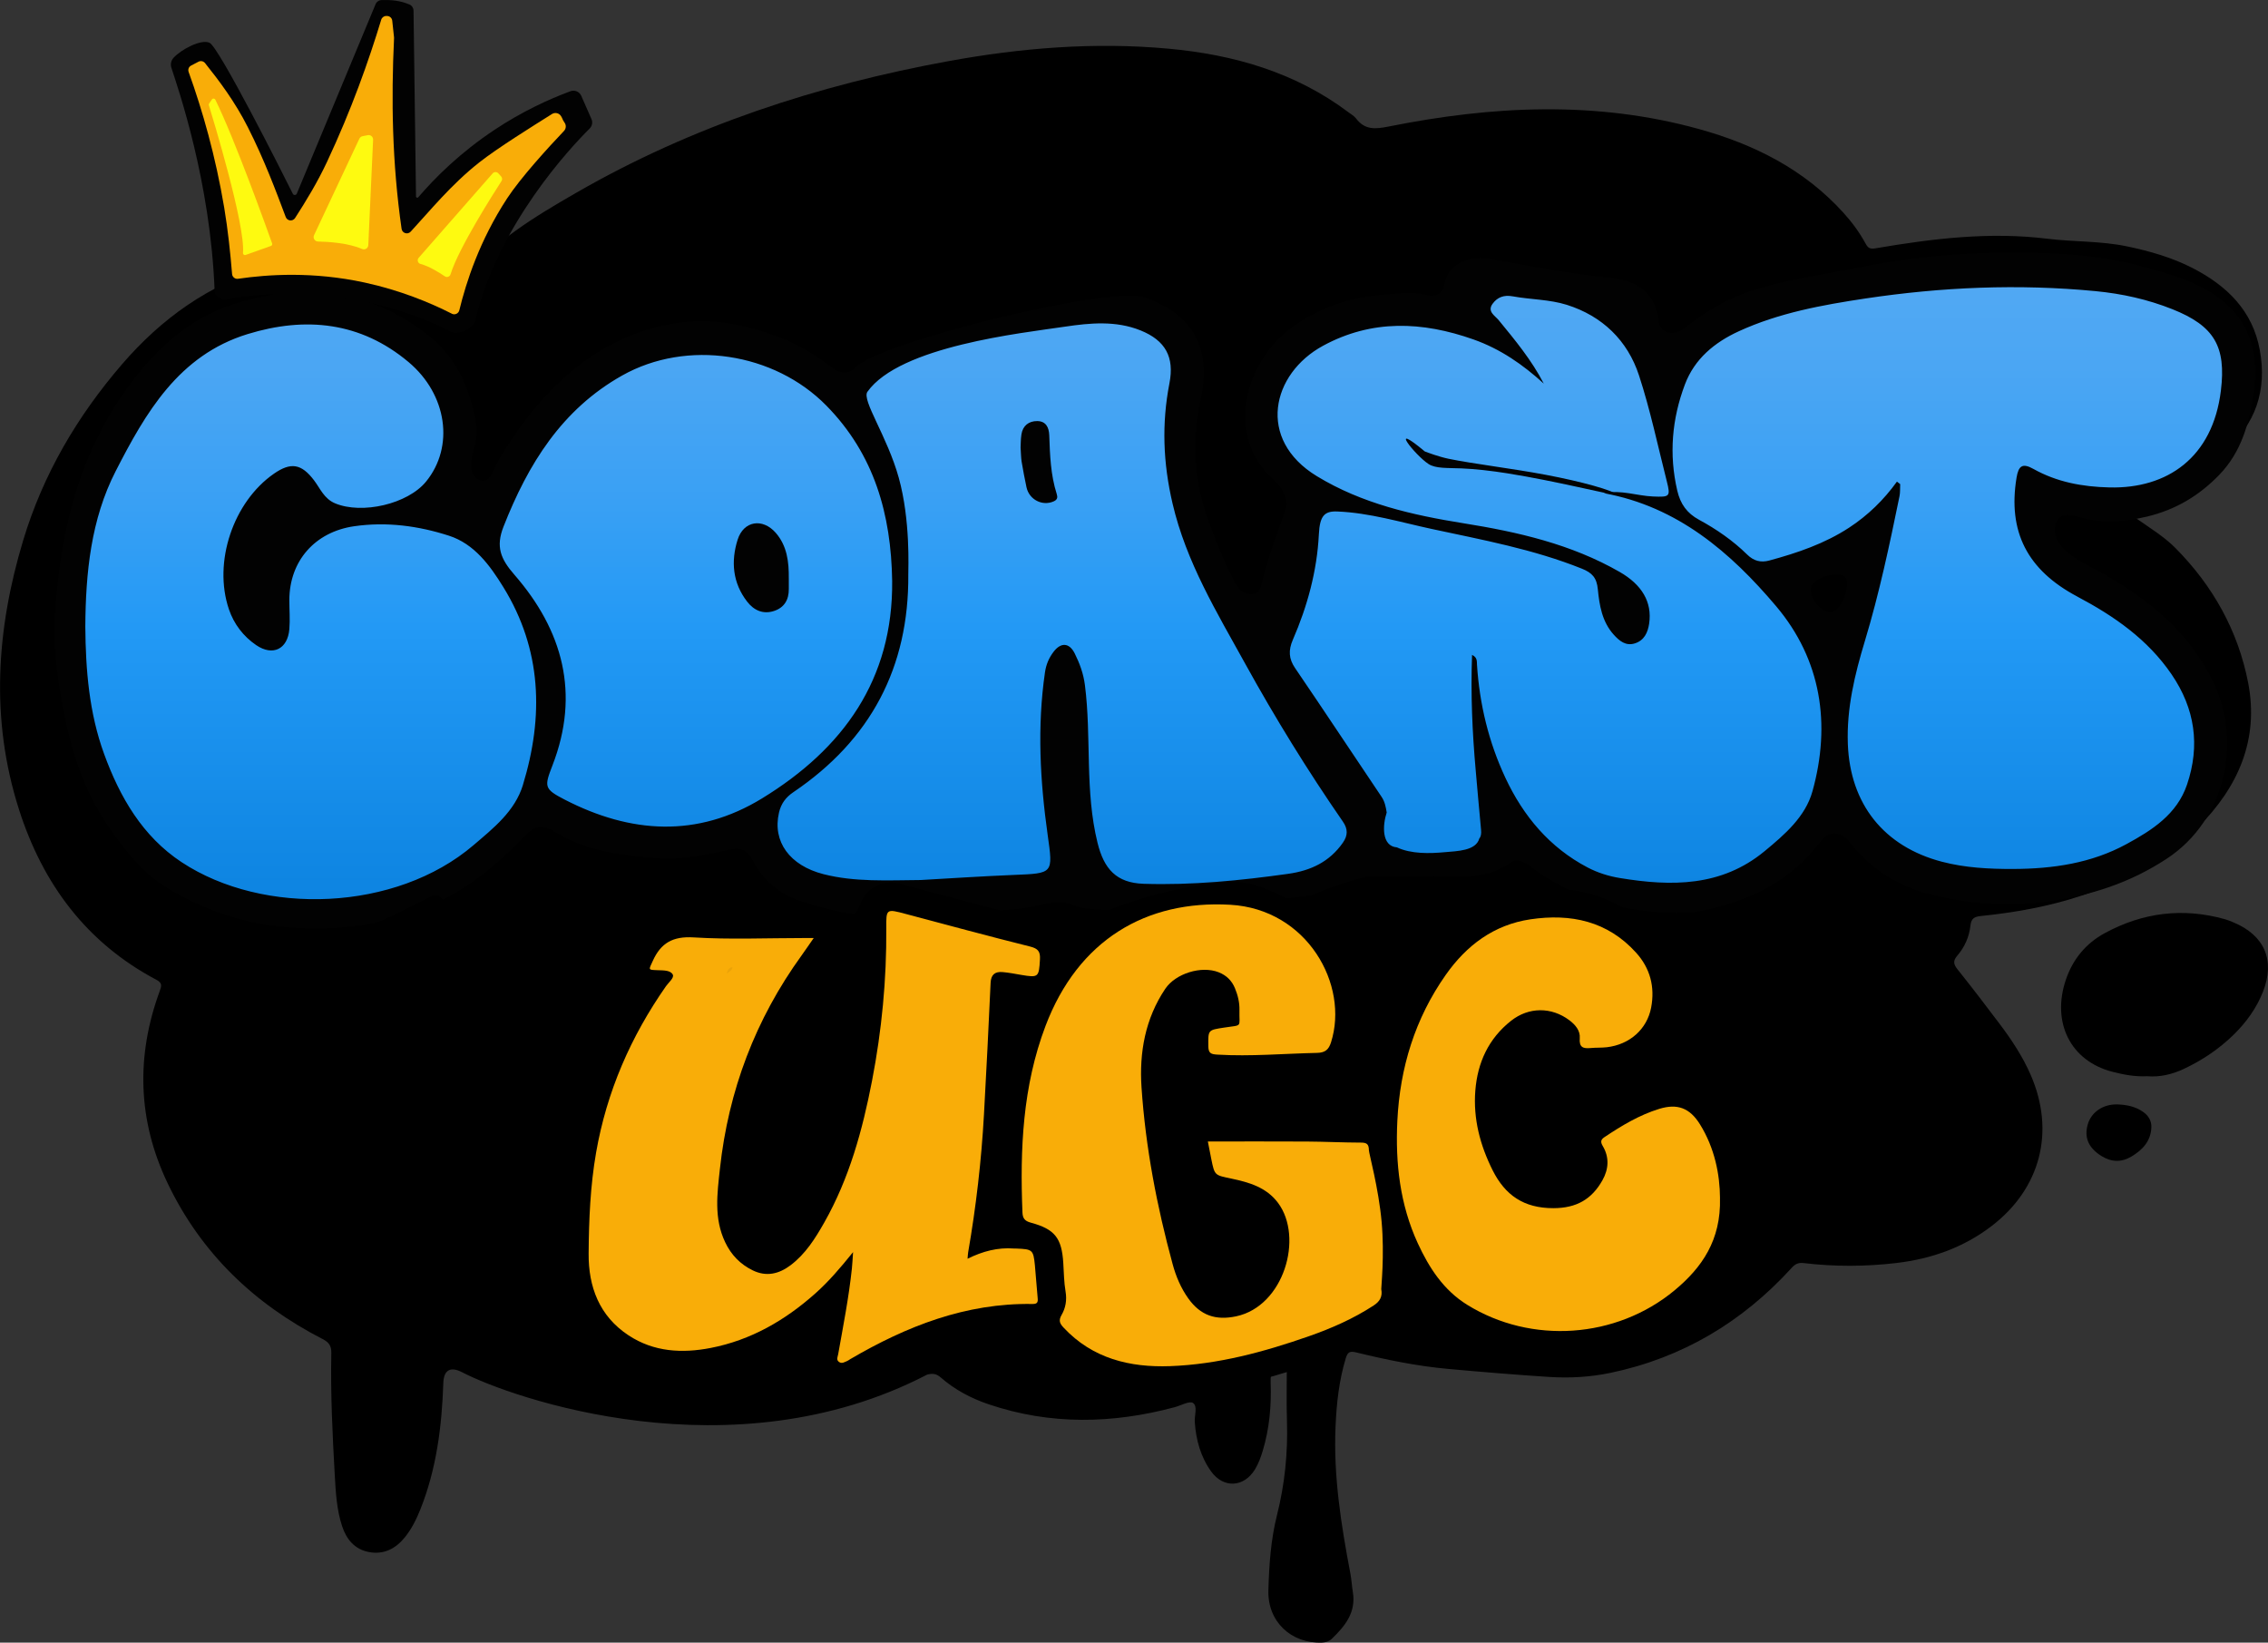
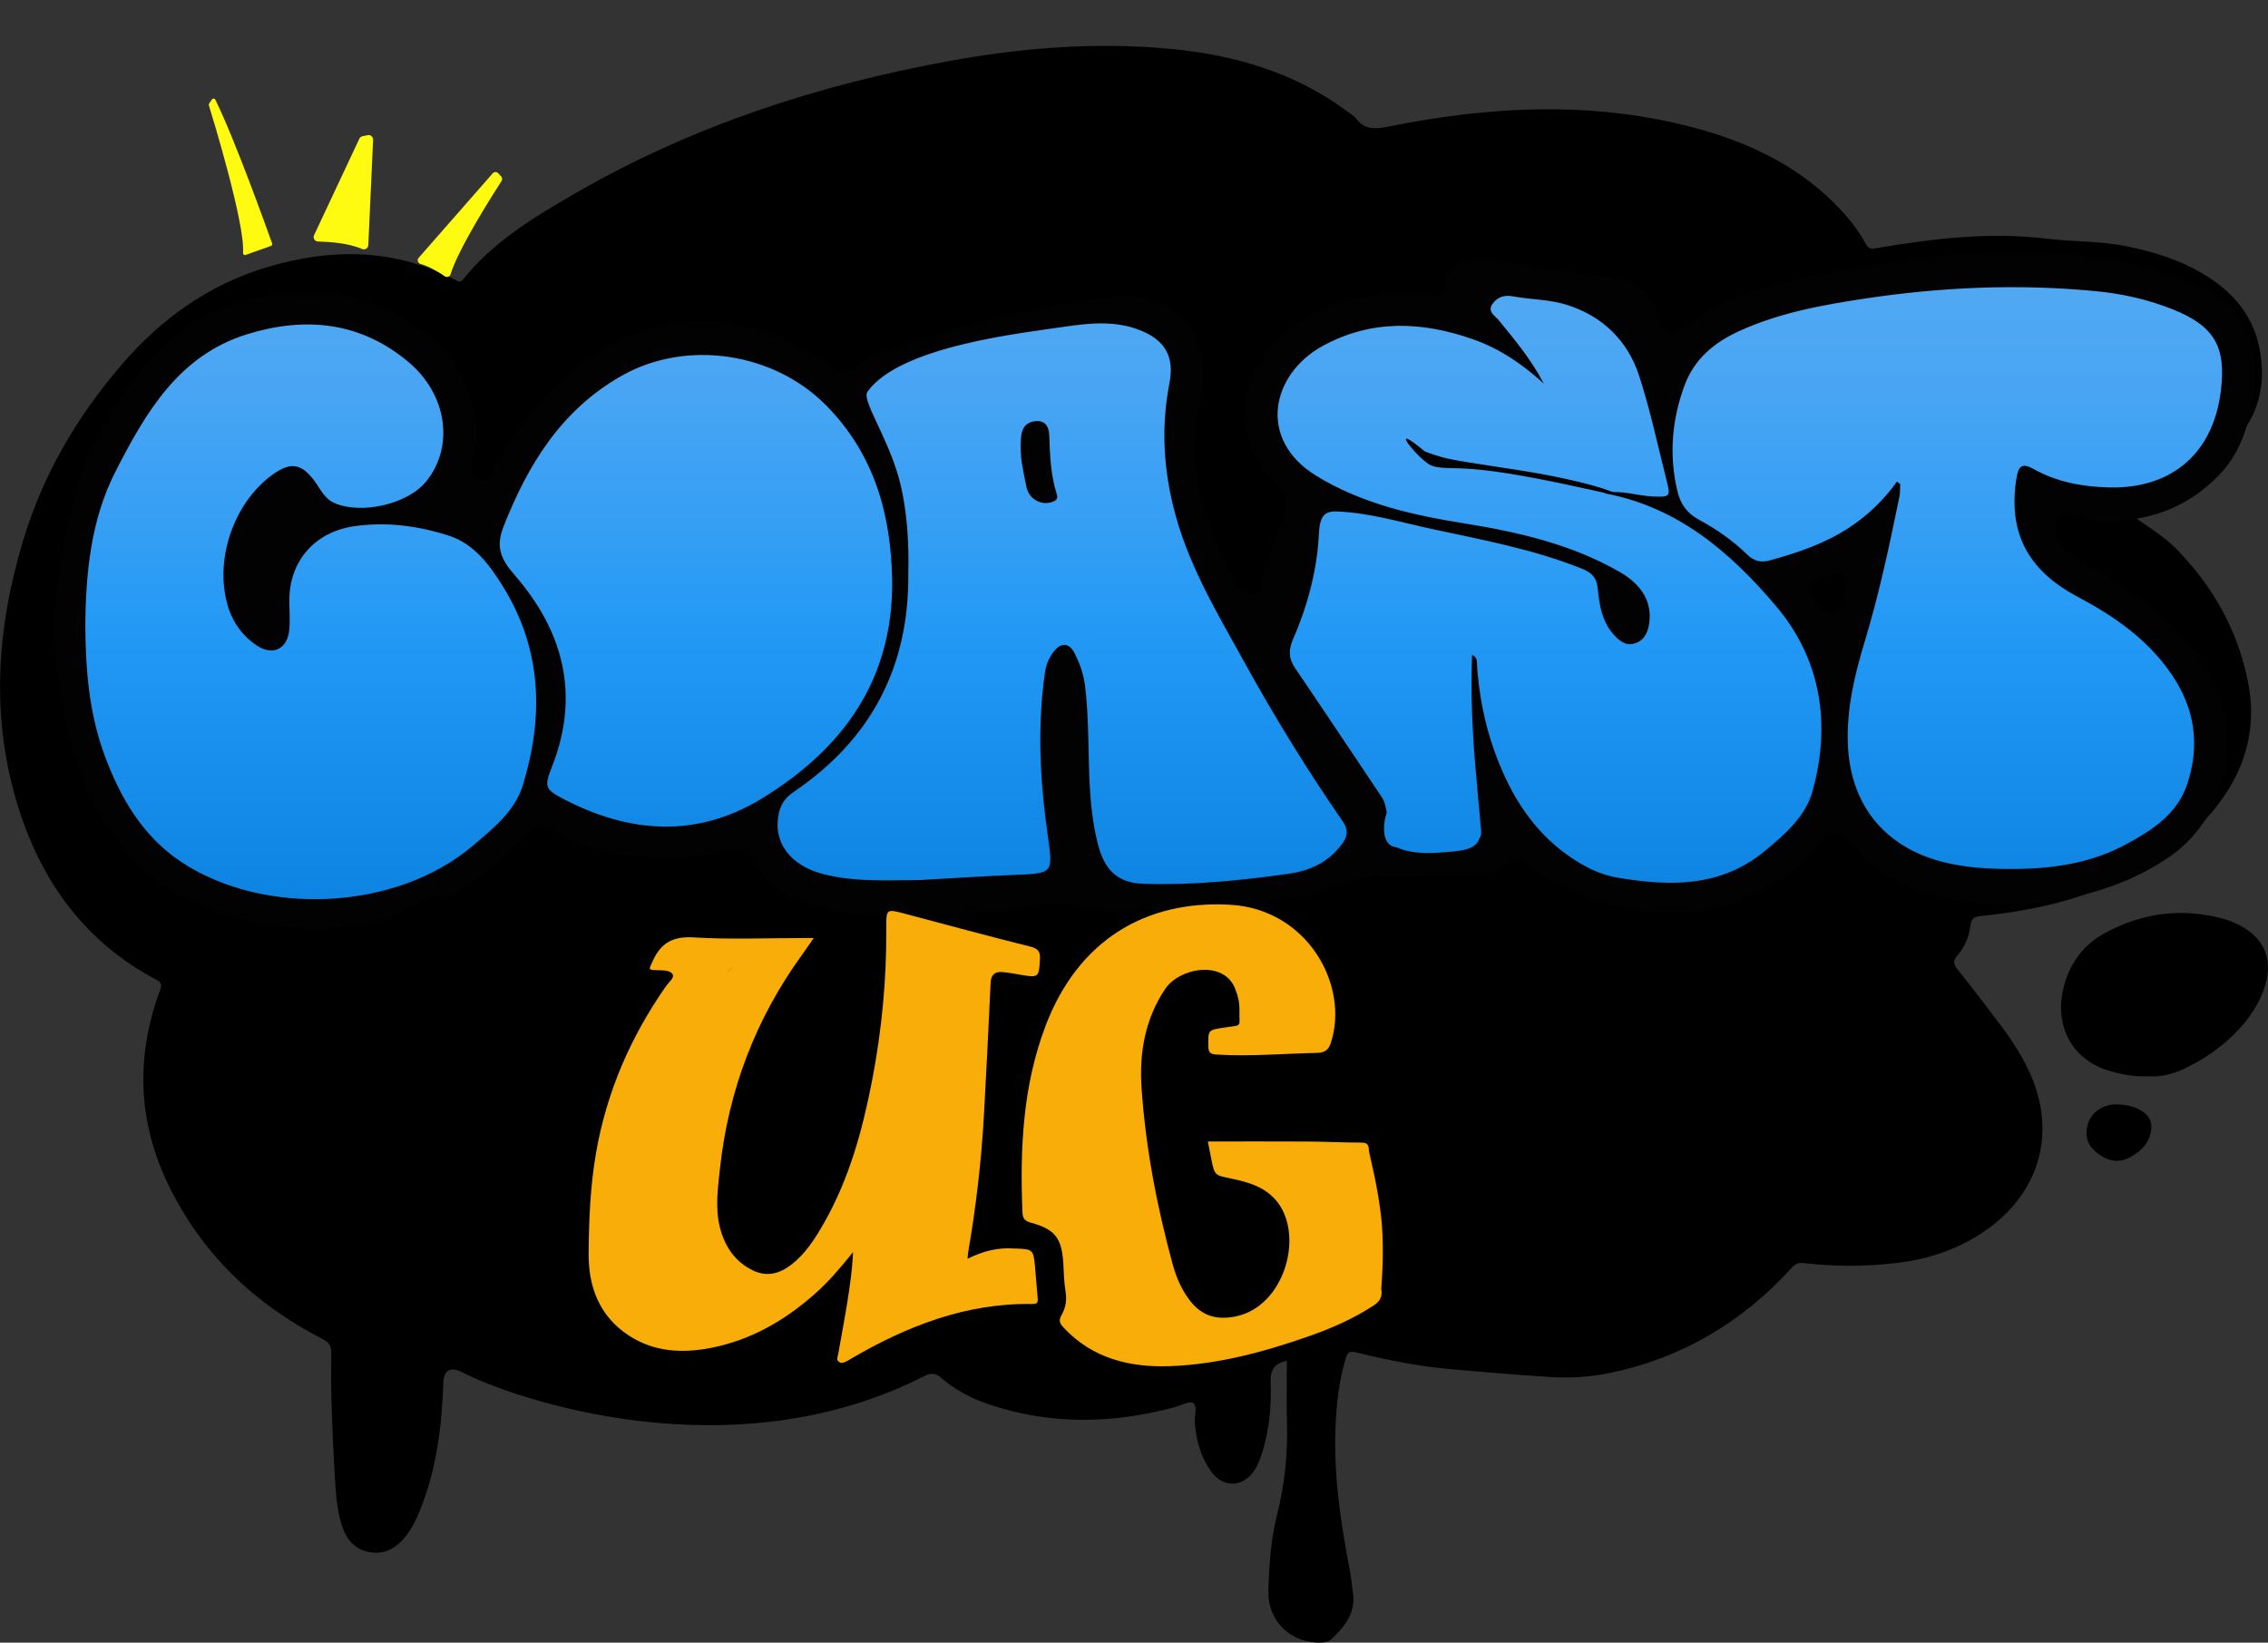
<svg xmlns="http://www.w3.org/2000/svg" viewBox="0 0 1258 911.09">
  <rect x="0" y="0" width="1258" height="911.09" fill="#333333" stroke="none" />
  <defs>
    <style> .cls-1 { fill: #f9ad08; } .cls-2 { fill: #020202; } .cls-3 { fill: #eba308; } .cls-4 { fill: url(#linear-gradient); } .cls-5 { fill: #fefa10; } </style>
    <linearGradient id="linear-gradient" x1="638.96" y1="504.65" x2="638.96" y2="146.23" gradientUnits="userSpaceOnUse">
      <stop offset="0" stop-color="#005db5" />
      <stop offset="0" stop-color="#0c83e0" />
      <stop offset=".43" stop-color="#2299f5" />
      <stop offset=".63" stop-color="#39a0f4" />
      <stop offset=".84" stop-color="#4ba6f3" />
      <stop offset=".99" stop-color="#52a9f3" />
    </linearGradient>
  </defs>
  <g id="UGS">
    <g>
      <path d="m713.75,754.77c-7.28,1.49-9.21,5.43-8.96,12.09.48,12.86-.68,25.68-4.47,38.12-1.06,3.48-2.31,6.88-4.2,9.99-6.1,10.05-17.49,10.71-24.36,1.14-5.8-8.09-8.36-17.42-9.05-27.32-.26-3.69,1.72-8.74-.97-10.62-1.91-1.33-6.67,1.4-10.15,2.33-34.55,9.25-68.98,9.97-103.2-1.6-9.77-3.3-18.79-8.08-26.58-14.88-2.45-2.14-4.62-2.38-7.6-1.56-108.43,56.33-230.96,12.67-257.88-1.33-6.53-3.39-10.19-1.21-10.43,5.86-.81,23.99-3.74,47.62-12.72,70.14-2.21,5.54-4.84,10.86-8.59,15.51-5.13,6.34-11.65,9.77-19.95,8.21-7.97-1.5-12.48-7.06-14.89-14.36-3.02-9.16-3.53-18.79-4.07-28.3-1.27-22.54-2.37-45.1-1.91-67.69.08-4.08-1.34-6-4.88-7.82-37.98-19.5-67.43-47.71-85.93-86.43-16.61-34.77-17.61-70.52-4.34-106.64,1.05-2.86,1.4-4.42-1.88-6.16-38.86-20.57-63.03-53.25-76.2-94.42-15.98-49.97-12.58-99.94,2.34-149.41,10.99-36.45,29.83-68.58,54.75-97.53,21.94-25.48,48.14-44.1,80.13-53.78,35.55-10.75,70.86-10.67,104.78,6.91,1.44.75,2.69,1.75,4.24-.18,16.98-21.18,39.81-34.85,62.82-48.11,64.28-37.03,133.7-59.7,206.4-73,40.41-7.39,81.12-10.68,122.12-6.93,36.17,3.31,70.28,13.06,99.85,35.29,1.45,1.09,3.14,2.03,4.2,3.43,4.91,6.52,10.78,5.91,18.16,4.44,57.36-11.47,114.8-14.41,171.94,1.39,30.69,8.49,58.44,22.39,80.21,46.44,4.78,5.27,8.99,10.98,12.37,17.23,1.3,2.42,2.53,3,5.38,2.52,31.59-5.38,63.18-9.28,95.41-5.32,14.67,1.8,29.64,1.18,44.24,4.25,12.63,2.65,25,6.18,36.49,12.11,18.84,9.73,33.11,23.57,37.08,45.34,4.09,22.38-2.28,41.39-19.82,56.32-13.24,11.28-28.59,18.75-44.72,24.82-4.15,1.56-8.27,3.22-13.39,5.21,3.85,2.88,6.97,5.32,10.21,7.61,7.13,5.04,14.66,9.59,20.85,15.82,20.84,20.98,34.86,46.04,40.43,74.92,6.04,31.33-5.51,57.66-27.56,79.77-18.33,18.37-40.6,30.14-65.03,38.24-18.09,6-36.73,9.29-55.62,11.24-3.61.37-5.42,1.28-5.86,5.36-.66,6.13-3.2,11.88-7.23,16.55-2.68,3.11-2.08,4.98.21,7.85,7.92,9.91,15.63,20,23.27,30.14,6.66,8.83,12.74,18.05,17.18,28.24,13.69,31.4,5.51,63.01-21.71,83.84-15.61,11.95-33.52,18.22-52.84,20.49-17.08,2.01-34.23,2.07-51.32.04-3.09-.37-4.79.54-6.73,2.67-27.34,30-60.6,49.88-100.49,58.22-11.19,2.34-22.59,2.99-33.96,2.26-18.74-1.21-37.47-2.76-56.17-4.46-17.26-1.57-34.22-5.07-51.04-9.17-3.54-.86-4.66-.04-5.69,3.38-3.69,12.25-5.05,24.68-5.62,37.45-1.25,27.78,3.09,54.86,8.23,81.93.64,3.39.81,6.87,1.37,10.28,1.82,11.2-4.33,18.77-11.67,25.81-1.49,1.43-3.41,2.02-5.43,2.1-17.19.67-30.27-11.68-29.77-28.97.4-13.99,1.34-28.03,4.77-41.68,4.29-17.07,6.08-34.33,5.54-51.92-.34-11.16-.06-22.34-.06-33.73Z" />
      <path d="m1191.06,596.93c-6.91.34-13.23-.88-19.45-2.49-23.17-6-33.84-27.37-25.66-51.23,3.85-11.25,11.07-19.96,21.39-25.58,21.15-11.54,43.52-14.34,66.87-7.76,1.58.44,3.1,1.1,4.62,1.73,17.29,7.2,23.24,21.07,16.38,38.49-3.62,9.18-9.33,17.04-16.35,23.89-8.08,7.88-17.37,14.12-27.58,18.91-6.5,3.05-13.38,4.62-20.21,4.05Z" />
      <path d="m1174.28,612.56c5.18.17,10.13,1.1,14.48,4.18,3.04,2.15,4.74,5.03,4.54,8.8-.41,7.53-4.95,12.29-11.01,15.91-5.62,3.36-11.2,3.17-16.76-.32-7.11-4.47-9.61-10.18-7.5-17.49,1.96-6.8,8.49-11.25,16.25-11.07Z" />
    </g>
  </g>
  <g id="coast">
    <g>
      <path class="cls-4" d="m1130.72,271.68c3.97-3.09,10.43.62,17.74,3.04,21.65,7.17,48.76,2.42,66.41-10.14,22.3-15.87,26.43-42,26.87-45.12.44-3.09,3.62-27.94-10.65-47.15-5.5-7.4-18.06-19.99-83.65-25.35,0,0-77.1-6.3-169.84,18.25-15.5,4.1-25.14,8-33.46,16.22-11.73,11.59-13.11,24.15-19.77,24.34-7.09.19-7.38-15.49-18.76-26.87-27.4-27.39-74.59-39.63-90.75-23.32-4.71,4.75-1.9,9.66-7.6,15.21-17.29,16.83-47.3-7.18-76.55,5.58-23.65,10.32-39.46,41.47-33.97,62.87,4.07,15.85,16.86,14.74,24.34,32.95,11.46,27.93-3.24,67.95-21.8,71.48-6.7,1.28-12.64-2.44-15.21-4.06-8.81-5.52-14.2-15.26-19.77-47.15-6.58-37.65-9.88-56.47-7.1-75.54,1.66-11.43,4.3-19.87-.51-28.9-1.26-2.36-6.96-12.15-28.9-17.74-29.36-7.49-54.53,4.42-90.24,11.15-26.3,4.96-31.42,13.31-42.59,13.69-2.43.08-6.61.93-10.36,4.95-3.41,3.66-3.94,6.76-6.88,9.25-4.22,3.57-12.33-.58-16.73-1.52-17.36-3.71-22.96-11.93-36.5-17.74-15.78-6.78-30.4-5.16-45.12-3.55-23.01,2.52-39.22,10.99-44.11,13.69-28.17,15.56-45.78,41.51-53.74,53.23-11.94,17.59-17.46,31.46-24.84,30.42-5.75-.81-13.31-10.47-10.65-15.72,6.4-12.6,11.04-55.78-.51-66.41-17.36-15.99-45.28-29.82-65.91-30.42-58-1.67-103.9,49-123.7,86.19-14.89,27.96-17.99,53.86-19.27,65.4-1.33,12.01-3.79,44.67,9.13,83.65,8.11,24.49,17.36,52.41,44.61,73.51,28.79,22.29,60.54,23.71,74.53,24.34,12.24.55,73.71,3.3,103.93-32.95,7.05-8.45,14.94-22.09,28.9-23.32,7.88-.7,10.43,4.49,22.31,7.6,5.1,1.34,21.27,5.31,58.3,6.08,26.91.57,28.27-1.32,37.01,1.52,18.48,6.01,18.29,19.33,34.47,25.86,27.19,10.96,47.47,1.35,97.34,0,8.5-.23,1.05.24,53.74,2.03,96.37,3.28,107.05,1.24,119.14-4.56,10.02-4.81,20.28-11.85,37.01-12.67,10.78-.53,14.53,2,34.47,3.04,18.65.97,28.08,1.36,32.95-3.55,10.01-10.07,1.69-33.73,3.04-33.97.91-.16,2.25,10.88,6.59,19.77,8.69,17.8,28.3,24.72,41.57,29.4,12.31,4.35,49.6,15.25,89.23-2.03,11.53-5.03,40.68-17.74,44.61-40.56,1.41-8.18-.82-15.38,1.52-16.22,4.59-1.66,11.8,26.56,32.95,44.11,21.31,17.68,48.24,17.45,74.02,17.24,23.39-.2,54.67-.46,81.62-22.31,7.54-6.11,28.23-22.89,30.42-49.18,1.64-19.72-7.91-35.55-15.21-47.66-3.26-5.4-11.85-19.35-27.88-31.43-11.02-8.3-15.38-8.06-32.95-20.79-14.25-10.32-18.19-15.41-20.79-20.28-5.08-9.51-7.97-23.66-2.53-27.88Zm-96.49,59.17c-1.45,7.23-9.03,14.64-16.22,11.83-.15.12-.29.25-.44.36-3.79,2.86-8.78,1.81-11.89-1.53-1.22-1.31-2.25-2.94-3.1-4.77-.07-.07-.15-.13-.22-.2-2.15-2.25-2.87-5.39-2.59-8.7-.14-1.73-.09-3.48.09-5.24.12-3.07.71-5.97,1.82-8.32.69-1.46,2.73-2.55,4.48-2.51.34-.9.71-1.79,1.13-2.61,4.33-8.63,13.39-9.67,20.44-3.5,6.84,5.99,8.21,16.66,6.5,25.2Z" />
      <g>
        <path class="cls-2" d="m1153.11,286.81c12.79,3.61,25.2,2.75,37.83-.29,15.72-3.78,28.74-11.45,40.07-23.19,12.38-12.82,16.56-28.81,19.05-45.09,3.53-23.11-2.71-43.18-24.05-56.25-11.95-7.32-25.16-10.69-38.64-14.42-18.6-5.15-37.38-6.73-56.16-7.27-33.02-.95-65.88,1.21-98.53,7.74-19.58,3.92-39.39,6.59-58.57,12.41-14.55,4.41-27.4,11.69-39.25,21.22-6.46,5.2-13.96,3.26-14.81-3.5-2.44-19.3-15.84-23.07-29.66-24.44-21.9-2.16-43.39-6.56-64.99-10.34-10.82-1.9-22.22,3.64-23.91,13.09-1.26,7.02-5.3,8.38-10.63,7.03-7.87-1.99-15.39-.6-23.2-.06-19.21,1.32-36.74,7.4-51.78,18.72-25.63,19.28-36.6,59.63-9.49,83.88,5,4.48,8.79,10.71,6.22,17.92-4.55,12.75-9.26,25.42-12.55,38.59-.67,2.69-1.27,7.01-5.98,6.99-4.48-.02-6.92-2.6-8.94-6.32-6.05-11.11-10.58-22.8-14.93-34.67-8-21.86-9.16-44.28-4.3-66.45,6.41-29.22-4.09-47.87-31.36-57.29-18.8-6.5-147.16,25.14-159.96,38.96-3.49,3.76-8.43,3.48-12.28.62-9.83-7.33-19.89-13.85-31.66-18.01-16.9-5.98-33.67-9.83-51.92-7.64-26.81,3.23-49.03,14.89-68.35,33.1-13.68,12.9-24.64,27.78-34.16,43.93-2.5,4.24-4.33,13.34-10.72,10.28-6.13-2.93-4.23-11.87-2.46-17.77,1.59-5.27,1.8-9.96.78-15.15-3.58-18.25-10.75-34.81-25.54-46.6-32.76-26.13-69.81-30.35-108.8-17.82-26.19,8.41-45.28,27.02-60.68,49-25.69,36.67-35.51,78.68-38.25,122.49-1.27,20.33,1.79,40.42,6.07,60.55,4.58,21.54,12.04,41.33,24.59,59.22,8.74,12.46,18.46,24.67,31.47,32.49,18.84,11.33,39.23,18.87,61.71,21.37,17.9,1.99,35.4,1.53,52.53-1.76,1.43-.41,2.85-.83,4.28-1.24,9.42-4.16,18.67-8.75,27.75-13.64,2.77-1.49,5.38-.2,6.68,1.87,16.38-8.4,30.72-20.03,43.66-33.62,7.84-8.23,10.74-8.69,20.42-2.99,16.83,9.91,35.52,11.99,54.35,13.58,13.84,1.17,27.24-1.85,40.66-4.76,5.15-1.12,9.45-.48,12.5,5.41,5.81,11.21,14.84,19.25,27.23,23.23,14.88,4.79,29.92,8.44,45.68,8.33,13.79-.1,65.81-2.74,78.1-4.56,8.94-1.32,19.38-5.51,27.37-1.52,16.22,8.1,130.24-5.11,131.83-5.46,6.73-3.39,27.43-10.18,30.63-10.35,1.68-.24,3.42-.32,5.22-.22,7.9.41,15.84.09,26.34.09,14.67-1.36,32.79,3.71,48.65-8.05,2.86-2.12,7.6-.3,11.4,2.91,4.65,3.93,19.72,13.88,39.18,19.5,19.46,5.63,43.32,6.94,54.29,4.76,27.36-5.42,50.02-16.53,66.87-38.83,4.48-5.93,11.2-5.5,15.83.46,11.33,14.58,26.62,24.45,43.95,28.86,21.34,5.44,43.29,7.37,65.73,4.25,24.07-3.35,45.98-10.37,66.48-23.9,32.66-21.56,41.61-64.9,25.65-97.9-13.44-27.78-35.79-45.79-61.72-60.48-7.51-4.26-15.61-7.55-21.71-13.95-4.03-4.23-5.76-9.53-3.34-14.63,2.44-5.14,8.54-3.5,12.27-2.44Zm-863.04,148.54c-4.47,14.62-16.35,23.96-27.41,33.41-43.05,36.82-116.46,39.44-161.92,9.45-21.66-14.29-34.26-36.04-43-60.04-8.32-22.84-10.23-46.61-10.42-70.64.19-29.8,3.12-59.44,16.83-86.18,16.58-32.34,34.93-64.3,73.16-76.04,32.14-9.87,62.69-6.84,89.33,15.53,21.44,18.01,25.44,46.93,9.7,66.25-10.19,12.51-35.55,18.32-50.46,12.09-6.15-2.57-8.24-8.23-11.73-12.82-6.92-9.09-12.75-10.2-22.22-3.62-22.54,15.65-33.85,49.04-24.94,75.26,2.74,8.05,7.92,14.93,15.15,19.85,9.11,6.19,17.4,2.27,18.35-8.85.46-5.32,0-10.71,0-16.07,0-21.8,14.24-37.92,35.97-41.05,17.98-2.59,35.61-.22,52.56,5.25,14.08,4.54,22.75,16.5,30.13,28.46,21.42,34.67,22.51,71.77,10.9,109.77Zm132.67,7.45c-35.99,22.04-72.99,19.53-109.48.73-11.53-5.94-11.41-7.14-6.82-19.01,15.39-39.73,5.76-74.9-21.16-105.79-7.66-8.79-10.35-15.52-6.01-26.59,13.6-34.64,32.28-65.01,65.85-83.88,35.94-20.21,84.29-12.75,113.23,16.7,26.64,27.11,35.93,60.34,36.51,97.23.53,54.74-27.17,93.08-72.12,120.61Zm322.14,24.58c-7.42,10.6-17.72,15.52-30.43,17.3-26.59,3.72-53.2,6.39-80.1,5.52-15.16-.49-22-8.24-25.58-22.73-7.14-28.92-3.28-58.46-7-87.51-.82-6.37-2.91-12.03-5.65-17.52-3.03-6.05-7.68-6.26-11.74-.91-2.57,3.38-4.13,7-4.77,11.44-4.38,30.17-2.71,60.2,1.51,90.18,3.02,21.44,3.2,21.24-18.72,22.13-17.78.72-35.53,1.92-51.79,2.83-19.02.15-36.55,1.15-53.81-3.25-18.75-4.78-28.43-18.03-24.72-34.12,1.16-5.04,3.8-8.54,7.99-11.37,42.77-28.92,64.14-69.13,63.74-120.72-.03-3.28,1.27-30-5.28-53.64-6.4-23.09-20.67-43.09-17.4-47.7,17.98-25.32,85.42-32.54,109.66-36.14,13.88-2.06,28.15-3.42,41.84,2.09,13.87,5.59,18.84,14.83,16.03,29.29-4.34,22.37-3.57,44.11,1.73,66.76,7.62,32.6,24.57,60.31,40.27,88.77,16.6,30.08,34.66,59.36,54.22,87.65,2.81,4.07,2.79,7.65,0,11.63Zm260.43-28.45c-3.93,14.1-15.33,23.92-26.55,33.19-23.92,19.76-51.65,19.61-80.34,14.87-6.19-1.02-12.23-2.92-17.79-5.83-21.1-11.06-35.67-28.48-45.61-49.7-9.27-19.8-14.37-40.86-15.77-62.75-.12-1.83.3-4.04-2.74-5.47-.8,21.68.13,42.9,2.03,64.1.98,10.95,1.9,21.9,2.96,32.84.22,2.27-.06,3.86-.97,4.89-1.85,6.9-12.45,6.99-19.04,7.59-8.52.78-18.65,1.07-26.67-2.66-8.59-.66-7.97-12.33-5.66-19.33-.5-3.1-1.01-5.98-2.86-8.73-16.04-23.8-31.85-47.76-48.01-71.47-3.44-5.05-3.72-9.8-1.2-15.59,8.07-18.57,13.43-38.23,14.44-58.46.51-10.32,3.06-13.01,10.24-12.72,17.95.73,35,5.95,52.37,9.69,28.11,6.05,56.4,11.24,83.27,22.02,5.74,2.3,8.25,5.06,8.86,11.46.86,8.86,2.36,17.95,8.78,25.11,3.16,3.52,6.71,6.46,11.74,4.88,5.18-1.62,7.21-5.98,7.95-11,1.75-11.98-4.1-21.6-16.34-28.63-26.88-15.42-56.34-22.15-86.56-26.99-28.42-4.55-56.39-10.89-81.45-26.15-33.51-20.41-25.1-56.8,3.45-72.31,27.1-14.72,55.02-13.54,83.42-3.52,14.96,5.28,27.44,13.95,39.03,24.51-6.74-13.05-15.88-24.05-24.95-35.12-2.11-2.58-6.6-4.84-3.44-9.17,2.64-3.62,6.27-5.01,11.14-4.12,9.97,1.82,20.48,1.7,30.02,4.71,19.65,6.19,33.72,19.73,40.07,39.21,6.26,19.17,10.41,39.02,15.38,58.6,2.2,8.67,1.64,8.88-7.62,8.5-9.02-.37-17.81-3.86-27.25-1.83,40.85,7.44,70.34,32.89,95.51,62.66,25.05,29.64,30.54,65.48,20.16,102.74Zm10.09-99.41c-5.4-.03-11.38-7.08-11.01-12.98.25-4,7.14-7.84,13.9-7.75,3.43-.16,6.23.51,6.22,4.78,0,7.49-4.86,15.97-9.12,15.95Zm136.83-8.62c20.41,10.8,39.03,23.7,52.3,43.15,12.98,19.03,15.92,39.41,8.55,61.15-5.61,16.52-19.42,25.28-33.57,32.98-19.49,10.61-40.85,13.74-62.92,13.79-13.33.04-26.49-.63-39.38-3.99-32.29-8.42-51.04-32.06-52.26-65.38-.72-19.68,3.82-38.46,9.45-57.07,7.99-26.4,13.68-53.34,19.21-80.32.44-2.17.26-4.46.37-6.7-.6-.46-1.2-.92-1.8-1.38-7.32,10.18-16.11,18.71-26.5,25.52-13.6,8.9-28.72,14.02-44.25,18.23-4.79,1.3-8.69.28-12.33-3.3-7.9-7.75-16.99-14.04-26.69-19.29-6.7-3.63-10.34-8.73-12.07-16.16-4.69-20.15-2.95-39.8,4.24-58.89,5.34-14.18,16.39-23.32,29.95-29.53,22.29-10.21,46.2-14.55,70.15-18.15,42.34-6.35,84.92-8.19,127.65-4.08,14.68,1.41,28.94,4.56,42.68,10.04,23.21,9.25,29.85,20.66,26.86,45.15-4.54,37.15-29.74,54.44-61.76,53.69-15.08-.36-29.17-2.95-42.27-10.29-6.03-3.38-8.23-1.73-9.32,4.91-4.89,29.78,5.88,51.18,33.72,65.91Z" />
        <path class="cls-2" d="m897.13,274.61c-5.6-.45-33.91-7.78-61.26-12.11-8.49-1.34-17.66-2.41-25.35-2.71s-14.23.16-18.2-2.45c-7.43-4.88-22.87-24.33-2.02-6.95,1.58.62,7.72,2.93,13.14,4.06,13.33,2.78,34.86,5.3,54.2,8.95s37.77,8.7,39.51,11.2Z" />
        <path class="cls-2" d="m566.09,248.25c.09-1.64.05-4.47.46-7.24.72-4.92,4.11-7.49,8.75-7.46,4.78.03,6.54,3.38,6.7,7.96.37,10.94.76,21.89,4.13,32.45.58,1.82.44,3.15-1.56,4.07-6.3,2.91-13.76-.86-15.22-7.85-.98-4.66-1.89-9.34-2.67-14.04-.37-2.21-.35-4.48-.59-7.89Z" />
-         <path class="cls-2" d="m437.53,320.77c0,1.97-.02,3.93,0,5.9.07,5.97-2.51,10.37-8.24,12.22-6.05,1.96-11.12-.37-14.85-5.17-8.09-10.42-9.08-22.35-5.3-34.36,3.31-10.52,13.88-12.17,21.16-3.81,6.28,7.21,7.32,16.11,7.22,25.23Z" />
      </g>
    </g>
  </g>
  <g id="UGS-2" data-name="UGS">
    <g>
-       <path d="m654.65,773.35c-1.66,0-3.31,0-4.97,0-2.39.01-4.77.03-7.16.04-1.66-.02-3.31-.03-4.97-.05-22.08-2.35-42.01-9.48-57.88-25.74-.23-.24-.55-.43-.69-.71-4.24-8.56-11.6-8.66-19.77-7.83-28.81,2.94-55.16,12.7-79.76,27.66-6.05,3.68-12.17,6.42-19.56,2.95-7.43-3.49-12.28-11.77-10.76-19.79.7-3.71,1.41-7.41,2.32-12.17-10.06,7.15-19.58,13.12-30.07,17.3-16.62,6.63-33.52,12.13-51.81,9.17-31.66-5.11-54.29-25.6-57.24-58.85-3.06-34.59,3.18-67.97,16.31-100.07,7.1-17.35,14.61-34.51,23.64-50.97,2.12-3.86,1.27-6.35-3.07-8.15-3.18-1.32-6.59-2.1-10.24-3.22,6.24-9.17,13.52-17.23,19.22-26.28,4.62-7.34,10.21-8.6,18.07-8.49,29.6.39,59.21.17,88.82.15,9.14,0,9.28-.13,12.65-8.18,3.22-7.69,12.43-12.29,20.4-10.17,26.46,7.03,52.91,14.12,79.4,21.06,6.14,1.61,10.98,4.56,13.49,10.87,8.72-9.78,19.5-15.76,31.4-19.91,19.2-6.71,38.86-11.31,59.22-12.8,7.04-.51,13.51,1.17,19.91,3.63,26.55,10.2,41.94,29.35,48,57.11,2.95,13.49-.17,25.56-3.99,37.93-2.45,7.94-2.42,7.95-10.71,7.96-23.62,0-47.24-.03-70.86.09-2.5.01-3.37-.16-3.22-3.05.35-6.95.44-13.92-1.35-20.78-1.11-4.24.68-7.09,4.96-8.28.8-.22,1.6-.43,2.41-.64,2.41-.63,5.94.11,6.13-3.64.19-3.56-2.98-5.02-5.61-6.23-2.78-1.27-5.44-.71-7.44,2.05-6.53,9.03-9.53,19.3-10.22,30.21-1.75,27.82.61,55.25,8.11,82.2,2.57,9.24,4.56,18.65,6.87,27.96,1.04,4.19,2.53,8.24,4.57,12.06,4.45,8.32,12.92,10.48,20.9,5.34,1.39-.9,2.72-1.92,4.16-2.73,10.61-5.98,15.59-15.96,13.35-26.87-1.97-9.59-11.51-17.74-22.68-18.75-5.75-.52-11.71-1.17-17.25,1.18-2.12.9-2.3-.31-2.62-1.5-3.57-13.13-6.55-26.36-7.4-40-.23-3.68.77-4.72,4.59-4.69,27.11.18,54.23.09,81.34.1,7.83,0,10.47-1.93,11.99-9.57,4.45-22.41,11.24-43.96,22.65-63.91,7.26-12.68,16.24-24.15,27.78-32.97,32.41-24.79,72.6-29.05,106.76-1.27,12.85,10.45,26.17,34.83,15.76,57.23-1.74,3.76-3.67,6.68-7.74,8.38-11.5,4.82-22.88,9.98-35.43,11.32-10.76,1.15-21.24.55-30.4-6.44-2.95-2.25-6.28-1.76-9.23.55-3.37,2.64-5.78,5.93-6.8,10.14-4.24,17.6-3.27,34.59,6.24,50.46,3.49,5.83,7.63,11.53,15.59,10.1,8.02-1.44,11-8.06,11.55-15.02.6-7.59,4.7-11.77,10.4-15.79,14.55-10.26,30.29-17.11,48.2-18.56,11.84-.96,25.13,7.79,28.74,19.02,3.56,11.07,6.27,22.29,7.52,33.91,3.94,36.81-12.32,62.91-43.52,80.33-42.19,23.56-83.78,21.7-123.95-5.37-6.82-4.6-11.56-11.36-16.37-17.93-1.68.36-1.73.49-1.08,3.11-.31,8.08-4.37,13.95-10.88,18.38-14.5,9.87-30.62,16.22-47.13,21.74-22.66,7.57-45.67,13.53-69.55,15.68Z" />
      <path class="cls-1" d="m473.16,694.52c-7.12,8.81-13.53,16.32-20.93,22.9-16.79,14.93-35.72,25.89-58,30.22-15.95,3.1-31.56,2.24-45.58-6.98-16.25-10.68-22.29-26.99-22.15-45.38.14-18.7.91-37.45,4.14-55.99,5.88-33.75,19.2-64.33,38.79-92.33,1.48-2.11,4.73-4.66,3.71-6.48-1.34-2.39-5.22-2.24-8.23-2.35-5.63-.22-5.14-.04-2.86-5.09,4.52-10.03,11.15-13.82,22.73-13.1,20.21,1.25,40.56.35,60.85.35,1.6,0,3.19,0,5.72,0-2.56,3.67-4.56,6.64-6.65,9.54-25.68,35.48-40.67,75.07-45.38,118.49-1.48,13.62-3.41,27.35,2.88,40.62,3.39,7.14,8.4,12.28,15.32,15.67,7.54,3.69,14.55,2.02,20.98-2.83,8.29-6.25,13.67-14.83,18.68-23.66,13.91-24.53,21.23-51.3,26.53-78.7,5.39-27.89,8.09-56.07,7.89-84.5-.08-10.95-.05-10.88,10.92-7.96,22.92,6.1,45.81,12.3,68.82,18.04,4.48,1.12,5.76,2.76,5.5,7.2-.56,9.79-.79,10.17-10.42,8.53-3.43-.58-6.87-1.27-10.33-1.56-4.13-.34-6.41,1.34-6.62,5.96-1.1,24.33-2.33,48.65-3.68,72.97-1.43,25.66-4.38,51.16-8.77,76.49-.17.95-.18,1.93-.33,3.58,8.4-4.16,16.75-6.35,25.68-5.67.5.04,1,.01,1.5.03,8.82.34,9.31.72,10.16,9.21.61,6.1.94,12.23,1.55,18.33.24,2.37-.36,3.24-2.9,3.2-36.95-.62-69.8,12.31-101.03,30.57-.57.34-1.09.79-1.7,1.03-1.5.6-3.01,1.75-4.66.48-1.56-1.2-.64-2.73-.39-4.14,2.81-15.82,5.92-31.59,7.62-47.58.27-2.55.37-5.12.66-9.12Z" />
      <path class="cls-1" d="m669.96,633.13c18.57,0,36.83-.08,55.08.03,9.97.06,19.93.57,29.89.59,3.21,0,4.32.89,4.36,4.2.02,1.82,5.37,20.96,7.06,39.73,1.68,18.56-.3,36.75-.2,37.32.79,4.2-.8,6.87-4.21,9.09-11.19,7.31-23.34,12.65-35.88,17.04-24.98,8.74-50.49,15.65-77.06,16.61-22.27.8-42.94-4.17-58.99-21.3-2.1-2.24-3.03-3.91-1.17-7.11,2.22-3.82,3.01-8.2,2.21-12.92-.89-5.21-.94-10.56-1.27-15.86-.86-13.81-4.61-18.78-18.03-22.4-3.45-.93-4.49-2.51-4.62-5.67-1.42-35.16.12-70,12.77-103.38,18.11-47.79,55.81-69.93,102.49-67.27,42.74,2.44,66.03,44.44,55.89,76.32-1.29,4.07-3.29,5.74-7.71,5.84-18.44.4-36.85,2.06-55.33.96-3.43-.2-4.97-.67-5.01-4.59-.1-9.18-.3-9,8.85-10.41,10.44-1.6,8.18.2,8.41-9.77.09-4.22-.91-8.23-2.51-12.09-1.73-4.2-4.76-7.14-9-8.81-9.6-3.79-23.93.66-29.66,9.2-11.13,16.58-14.44,35.37-13.15,54.62,2.24,33.27,8.52,65.98,17.29,98.17,1.84,6.74,4.55,13.15,8.64,18.89,6.75,9.47,15.19,12.35,26.54,9.95,26.59-5.63,37.51-43.79,23.26-62.91-6.47-8.68-16.1-11.41-25.89-13.48-9.2-1.94-9.27-1.61-11.12-10.76-.72-3.56-1.4-7.14-1.93-9.85Z" />
-       <path class="cls-1" d="m954.03,664.51c.61,23.28-9.93,38.53-25.25,51.23-32.3,26.75-79.38,30.03-115,7.95-13.07-8.1-21.11-20.52-27.35-34.06-9.93-21.56-12.5-44.49-11.36-67.95,1.44-29.45,9.79-56.71,26.85-80.97,11.52-16.38,26.7-27.8,46.96-30.81,22.4-3.32,42.78.96,58.62,18.5,7.8,8.63,10.54,18.98,8.34,30.48-2.28,11.93-11.84,20.48-24.59,21.97-2.96.34-5.99.16-8.96.44-4.12.39-6.46-.31-6.04-5.46.35-4.17-2.44-7.44-5.77-9.95-9.93-7.47-22.56-7.43-32.36.32-12.48,9.87-18.57,23.13-19.8,38.72-1.23,15.65,2.66,30.31,9.61,44.19,6.89,13.75,17.24,21.02,33.66,21,12.9-.02,21.31-4.96,27.23-15.46,3.46-6.14,3.93-12.68.21-18.97-1.27-2.15-1.29-3.49.86-4.93,9.56-6.39,19.38-12.31,30.45-15.72,10.05-3.09,16.94-.51,22.57,8.55,8.22,13.22,11.05,27.92,11.13,40.95Z" />
      <path class="cls-3" d="m402.99,539.96c.81-2.27,1.52-3.35,3.31-3.5-.2,1.72-1.44,2.35-3.31,3.5Z" />
    </g>
  </g>
  <g id="Layer_11" data-name="Layer 11">
    <g>
-       <path class="cls-2" d="m251.51,184.63c4.14.2,8.97-1.25,11.91-6.16,12.61-53.9,53.48-97.08,63.66-107.19,1.39-1.38,1.78-3.46.99-5.25-1.89-4.3-3.78-8.6-5.67-12.9-1.01-2.3-3.63-3.4-5.99-2.53-12.04,4.46-26.72,11.18-42.16,21.44-19.05,12.65-32.85,26.41-42.26,37.39-.42.49-1.23.2-1.24-.45-.46-34.35-.91-68.69-1.37-103.04-.02-1.53-.94-2.92-2.36-3.5C221.75.31,217.42-.09,211.76.02c-1.52.03-2.88.96-3.46,2.36-14.56,35.01-29.11,70.02-43.67,105.02-.4.97-1.76,1.02-2.22.08-6.76-13.64-40.94-81.24-46.16-83.74-4.61-2.2-15.63,3.57-20.01,8.34-1.36,1.48-1.81,3.57-1.19,5.48,3.78,11.64,21.67,63.11,23.98,123.5-.09,4.46,5.62,5.11,5.62,5.11,0,0,63.43-14.35,126.87,18.46Z" />
-       <path class="cls-1" d="m250.62,174.01c1.67.85,3.7-.09,4.15-1.91,3.86-15.84,11.28-38.74,26.44-61.95,7.57-11.59,22.94-28.4,31.62-37.52,1.19-1.25,1.33-3.17.33-4.59-1.41-2-.93-2.05-2.01-3.71s-3.29-2.15-4.96-1.1c-10.87,6.84-30.2,18.86-40.31,26.82-15.76,12.41-27.58,27.1-38.1,38.45-1.67,1.8-4.69.84-5.03-1.59-5.27-36.8-5.78-71.71-4.18-105.7v-.44s-1-9.29-1-9.29c-.16-1.49-1.41-2.62-2.91-2.62h-.41c-1.29,0-2.42.84-2.79,2.07-6.95,22.88-16.46,49.79-30.04,78.79-5.38,11.49-11.65,21.74-17.74,31.2-1.3,2.02-4.35,1.69-5.19-.56-5.49-14.59-11.84-31.65-20.97-49.71-7.23-14.32-15.99-25.91-23.79-35.66-.87-1.09-2.4-1.41-3.64-.76-1.35.71-2.7,1.42-4.06,2.12s-1.89,2.2-1.39,3.58c7.71,21.42,14.9,46.6,19.71,75.15,2.1,12.46,3.45,25.46,4.38,36.9.14,1.68,1.66,2.89,3.32,2.64,16.76-2.42,41.54-4.11,70.19,2.09,19.6,4.25,36.17,11.08,48.37,17.27Z" />
      <path class="cls-5" d="m115.85,58.38c1.88,6.09,20.3,66.31,18.93,81.92-.07.79.69,1.39,1.44,1.12l14.06-5.01c.56-.2.86-.81.66-1.38-2.75-7.73-20.66-57.73-31.51-79.76-.37-.74-1.4-.81-1.87-.13l-1.57,2.3c-.19.27-.24.61-.14.93Z" />
      <path class="cls-5" d="m176.38,133.96c5.79.12,16.9.82,24.42,4.14,1.6.71,3.41-.39,3.49-2.14l2.66-58.45c.07-1.61-1.38-2.86-2.96-2.54l-2.91.58c-.77.15-1.42.66-1.76,1.38l-25.12,53.51c-.76,1.62.39,3.49,2.18,3.53Z" />
      <path class="cls-5" d="m232.23,142.99l41.04-46.83c.83-.95,2.31-.96,3.15-.02l1.55,1.72c.64.71.72,1.75.21,2.55-4.39,6.78-23.91,37.38-28.27,51.72-.41,1.36-2.01,1.92-3.19,1.13-3.18-2.15-8.82-5.66-13.45-6.85-1.52-.39-2.07-2.25-1.04-3.42Z" />
    </g>
  </g>
</svg>